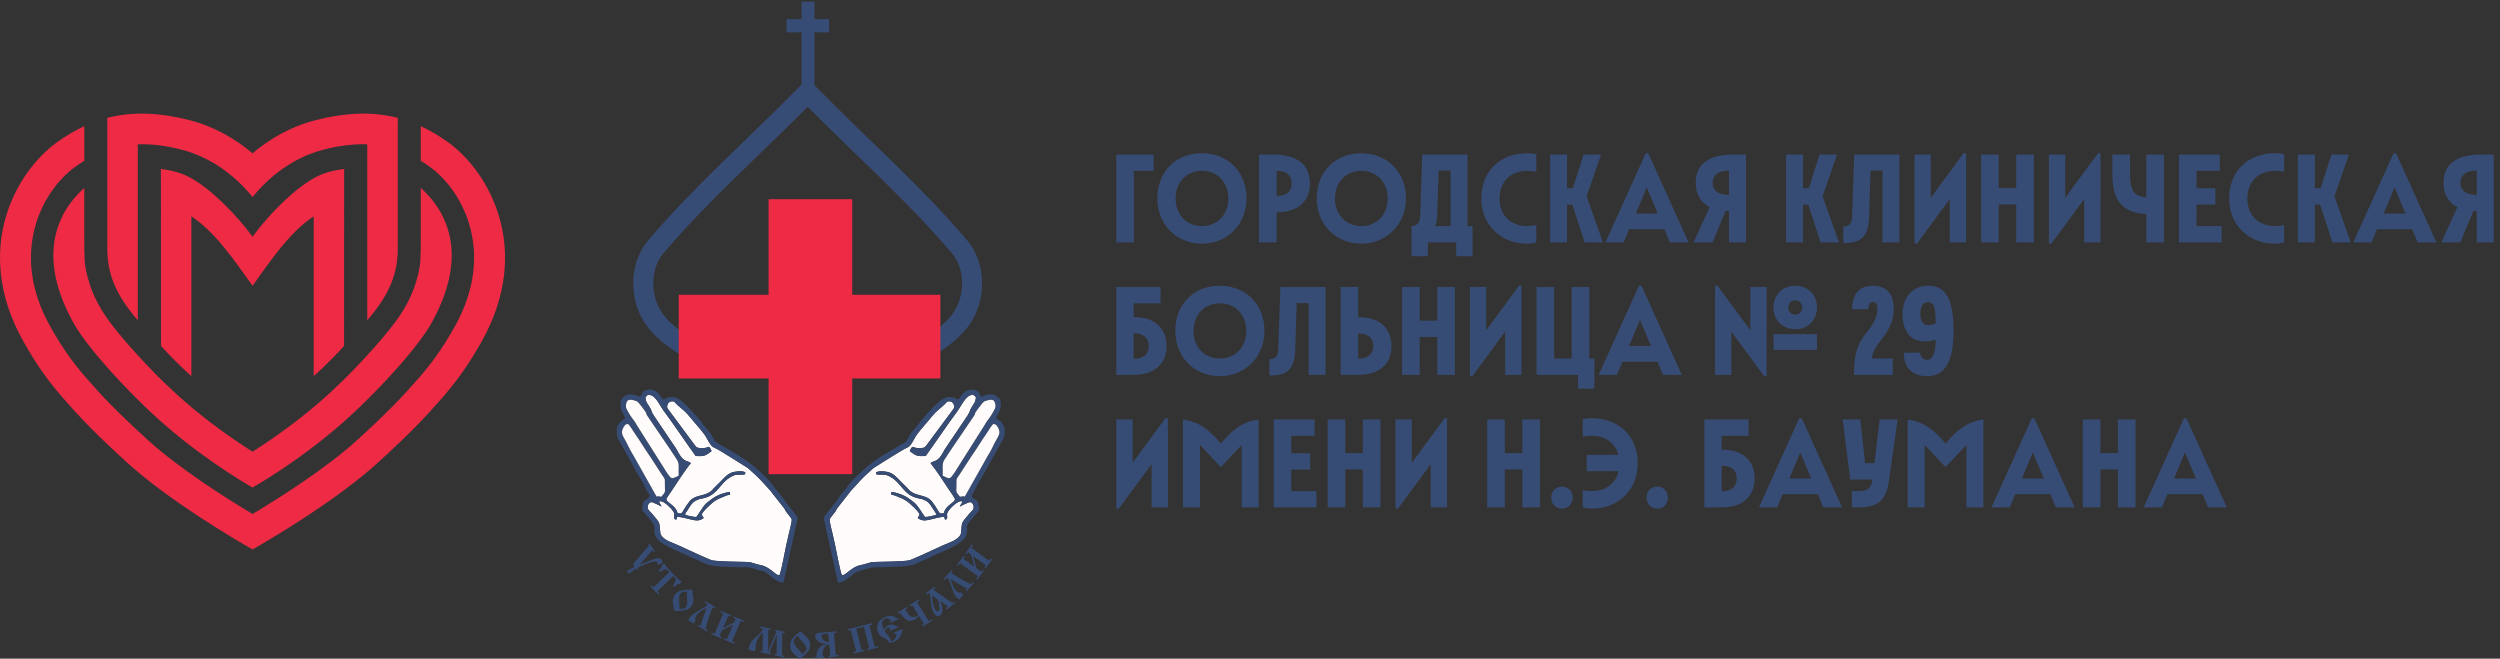
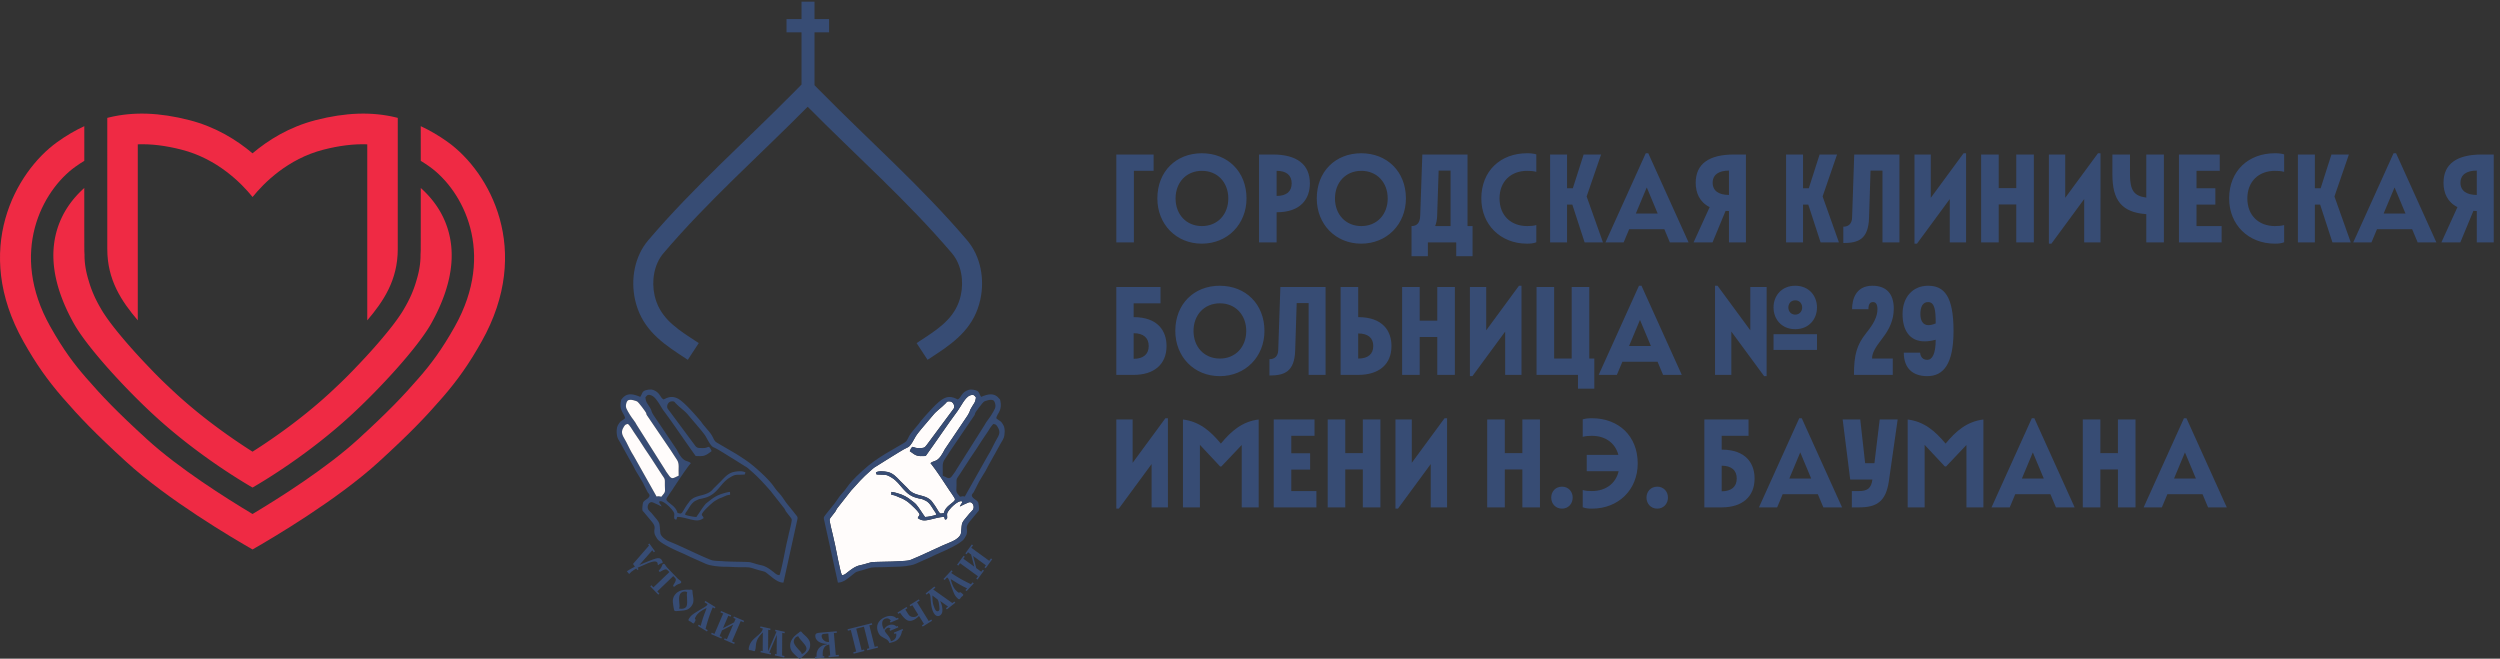
<svg xmlns="http://www.w3.org/2000/svg" xml:space="preserve" width="506.32" height="133.4" viewBox="0 0 506.32 133.4">
  <rect x="0" y="0" width="506.32" height="133.4" fill="#333333" stroke="none" />
  <path d="M681.953 786.664c-13.598 9.77-27.297 17.77-41.25 24.215.008-15.496.02-33.727.027-52.801 4.575-2.801 9.137-5.754 13.7-9.031 50.074-35.973 101.519-130.477 38.039-243.406-20.172-35.868-36.36-57.094-54.465-77.911-24.293-27.941-46.274-51.152-92.84-93.714-48.266-44.098-119.766-89.289-160.625-113.719-40.851 24.43-112.351 69.621-160.617 113.719-46.567 42.562-68.547 65.773-92.848 93.714-18.097 20.817-34.293 42.043-54.457 77.911-63.492 112.929-12.043 207.433 38.039 243.406 4.563 3.277 9.125 6.23 13.699 9.031 0 19.074.008 37.305.02 52.801-13.953-6.445-27.652-14.445-41.25-24.215C23.5 740.961-42.719 622.387 35.637 483.027c18.918-33.632 36.27-58.445 59.898-85.621 25.434-29.254 48.356-53.453 96.582-97.535 63.797-58.305 162.039-116.187 192.403-133.539h.054c30.375 17.352 128.586 75.234 192.387 133.539 48.234 44.082 71.144 68.281 96.582 97.535 23.629 27.176 40.98 51.989 59.895 85.621 78.359 139.36 12.136 257.934-51.485 303.637" style="fill:#ef2a44;fill-opacity:1;fill-rule:nonzero;stroke:none" transform="matrix(.133 0 0 -.133 0 133.4)" />
  <path d="M677.797 665.531c-8.848 21.438-22.527 38.211-37.059 51.223.008-41.984 0-80.441-.054-93.238-.008-2.832-.188-5.543-.317-8.282.149-12.293-1.929-25.433-6.242-39.386-4.461-15.75-10.969-29.785-18.598-42.664-.019-.039-.039-.067-.047-.106-2.125-3.808-4.984-8.23-8.355-13.066-.977-1.426-1.992-2.813-2.988-4.211-.43-.586-.84-1.164-1.278-1.758a293.972 293.972 0 0 0-4.98-6.633c-.066-.082-.141-.168-.207-.262a420.025 420.025 0 0 0-4.164-5.289c-13.996-17.621-32.27-38.269-51.914-58.64a677.08 677.08 0 0 0-29.328-29.168 873.005 873.005 0 0 0-10.813-10.125c-43.133-39.567-88.277-70.551-116.918-88.711-28.629 18.16-73.781 49.144-116.914 88.711a902.231 902.231 0 0 0-10.805 10.125 672.579 672.579 0 0 0-29.328 29.168c-19.64 20.371-37.925 41.019-51.914 58.64a357.533 357.533 0 0 0-4.164 5.289c-.062.094-.137.18-.203.262a297.152 297.152 0 0 0-4.984 6.633c-.438.594-.848 1.172-1.274 1.758-1.008 1.398-2.011 2.785-2.992 4.211-3.371 4.836-6.23 9.258-8.352 13.066a1.213 1.213 0 0 0-.046.106c-7.629 12.879-14.141 26.914-18.602 42.664-4.32 13.953-6.391 27.093-6.25 39.386-.129 2.739-.297 5.45-.305 8.282-.058 12.797-.066 51.254-.058 93.238-14.528-13.012-28.211-29.785-37.059-51.223-18.441-44.679-11.383-96.769 20.985-154.824 20.566-36.883 78.839-100.059 123.218-140.785 62.563-57.391 127.778-97.031 149.032-109.332h.046c21.262 12.301 86.469 51.941 149.028 109.332 44.379 40.726 102.648 103.902 123.211 140.785 32.375 58.055 39.433 110.145 20.992 154.824" style="fill:#ef2a44;fill-opacity:1;fill-rule:nonzero;stroke:none" transform="matrix(.133 0 0 -.133 0 133.4)" />
  <path d="M603.113 824.164c-37.117 9.016-76.922 7.563-122.328-4.082-40.496-10.383-72.469-30.453-96.246-50.535-23.777 20.082-55.754 40.152-96.25 50.535-45.402 11.645-85.211 13.098-122.324 4.082-.754-.187-2.598-.672-2.598-.672s.02-55.433.02-199.816c0-47.211 21.746-79.473 46.426-108.477v268.039c20.527.746 42.445-1.918 66.722-8.148 54.582-13.988 91.024-51.004 107.977-71.957l.082-.106.094.106c16.953 20.953 53.277 57.969 107.855 71.957 24.277 6.23 46.195 8.894 66.723 8.148V515.199c24.679 29.004 46.425 61.266 46.425 108.477 0 144.383.02 199.816.02 199.816s-1.844.485-2.598.672" style="fill:#ef2a44;fill-opacity:1;fill-rule:nonzero;stroke:none" transform="matrix(.133 0 0 -.133 0 133.4)" />
-   <path d="M488.004 736.641c-35.934-15.375-80.859-63.118-103.402-94.18-22.539 31.062-67.598 78.805-103.532 94.18-10.886 4.656-23.422 7.453-36.05 9.089l.148-269.445a629.517 629.517 0 0 1 46.234-46v243.238c36.407-23.855 65.95-67.722 92.344-104.531l.856-1.199.859 1.199c26.394 36.809 55.809 80.676 92.215 104.531V430.285c16.113 14.453 31.648 29.879 46.234 46l.149 269.445c-12.629-1.636-25.168-4.433-36.055-9.089" style="fill:#ef2a44;fill-opacity:1;fill-rule:nonzero;stroke:none" transform="matrix(.133 0 0 -.133 0 133.4)" />
  <path d="M1699.89 767.723h56.79v-24.852h-30.02V633.895h-26.77v133.828M1870.42 700.809c0 24.281-16.26 42.062-40.15 42.062-23.9 0-40.15-17.781-40.15-42.062 0-24.282 16.25-42.059 40.15-42.059 23.89 0 40.15 17.777 40.15 42.059zm-108.03 0c0 41.105 28.5 68.828 67.69 68.828s68.06-27.723 68.06-68.828c0-39.192-28.87-68.829-68.06-68.829s-67.69 29.637-67.69 68.829M1966.92 723.75c0 12.43-8.03 19.121-22.94 19.121v-38.234c14.91 0 22.94 6.687 22.94 19.113zm-49.71 43.973h21.03c36.33 0 56.41-14.91 56.41-43.973 0-22.941-13.2-43.973-50.67-43.973v-45.882h-26.77v133.828M2113.15 700.809c0 24.281-16.25 42.062-40.15 42.062-23.89 0-40.15-17.781-40.15-42.062 0-24.282 16.26-42.059 40.15-42.059 23.9 0 40.15 17.777 40.15 42.059zm-108.02 0c0 41.105 28.49 68.828 67.69 68.828 39.19 0 68.06-27.723 68.06-68.828 0-39.192-28.87-68.829-68.06-68.829-39.2 0-67.69 29.637-67.69 68.829M2208.9 658.75v84.5h-18.17l-2.29-69.016c-.19-6.117-1.34-11.281-3.06-15.484zm-46.27 15.484 3.24 93.489h68.84V658.75h7.65v-45.887h-24.87v21.032h-43.2v-21.032h-24.85v45.887c7.64 0 12.8 4.203 13.19 15.484M2255.71 700.809c0 42.062 29.43 68.828 69.59 68.828 5.54 0 9.74-.379 14.14-1.723v-26.57c-4.4 1.144-8.21 1.527-13.96 1.527-24.84 0-42.06-16.254-42.06-42.062 0-25.813 17.22-42.059 42.06-42.059 5.75 0 9.56.383 13.96 1.527v-26.191c-4.4-1.723-8.79-2.106-14.14-2.106-40.16 0-69.59 28.676-69.59 68.829M2394.29 691.438h-8.03v-57.543h-25.81v133.828h25.81v-51.426h8.79l16.44 51.426h26.59l-22-63.856 24.86-69.972h-27.92l-18.73 57.543M2524.27 677.863l-16.63 39.77-16.64-39.77zm-18.17 91.774h3.83l61.38-135.742h-28.5l-8.41 20.074h-53.54l-8.41-20.074h-27.72l61.37 135.742M2607.97 724.711c0-12.43 9.55-18.547 24.85-18.547v37.086c-15.3 0-24.85-6.117-24.85-18.539zm19.68-42.828-19.87-47.988h-28.87l24.47 53.722c-15.3 7.649-21.23 21.606-21.23 37.094 0 28.676 20.08 43.012 58.32 43.012h18.16V633.895h-25.81v47.796l-5.17.192M2753.6 691.438h-8.02v-57.543h-25.81v133.828h25.81v-51.426h8.79l16.45 51.426h26.57l-21.99-63.856 24.87-69.972h-27.92l-18.75 57.543M2820.3 671.367l3.26 96.356h68.83V633.895h-25.82V743.25h-18.17l-2.28-71.883c-.96-32.695-16.26-38.429-39.2-38.429v24.851c7.65 0 13.01 4.211 13.38 13.578M2915.3 767.723h24.85v-65.957l49.9 67.871h3.82V633.895h-24.85v65.96l-49.9-67.875h-3.82v135.743M3070.31 691.633h-26.76v-57.738h-26.76v133.828h26.76v-51.235h26.76v51.235h26.78V633.895h-26.78v57.738M3119.99 767.723h24.86v-65.957l49.9 67.871h3.82V633.895h-24.85v65.96l-49.9-67.875h-3.83v135.743M3216.7 767.723h26.77v-30.59c0-24.66 6.69-32.692 24.85-34.988v65.578h26.77V633.895h-26.77v43.015c-37.66 2.676-51.62 21.414-51.62 60.223v30.59M3318 767.723h62.14v-24.852h-35.37v-26.574h28.67v-24.859h-28.67V658.75H3383v-24.855h-65v133.828M3394.45 700.809c0 42.062 29.45 68.828 69.59 68.828 5.55 0 9.76-.379 14.15-1.723v-26.57c-4.39 1.144-8.22 1.527-13.95 1.527-24.86 0-42.06-16.254-42.06-42.062 0-25.813 17.2-42.059 42.06-42.059 5.73 0 9.56.383 13.95 1.527v-26.191c-4.39-1.723-8.79-2.106-14.15-2.106-40.14 0-69.59 28.676-69.59 68.829M3533.03 691.438H3525v-57.543h-25.81v133.828H3525v-51.426h8.8l16.44 51.426h26.57l-21.99-63.856 24.86-69.972h-27.91l-18.74 57.543M3663 677.863l-16.63 39.77-16.63-39.77zm-18.16 91.774h3.83l61.37-135.742h-28.49l-8.41 20.074h-53.53l-8.42-20.074h-27.72l61.37 135.742M3746.72 724.711c0-12.43 9.55-18.547 24.85-18.547v37.086c-15.3 0-24.85-6.117-24.85-18.539zm19.69-42.828-19.89-47.988h-28.87l24.47 53.722c-15.28 7.649-21.22 21.606-21.22 37.094 0 28.676 20.08 43.012 58.31 43.012h18.17V633.895h-25.81v47.796l-5.16.192M1749.22 476.113c0 12.43-8.03 19.5-22.94 19.5v-39c14.91 0 22.94 7.075 22.94 19.5zm-49.33 89.86h67.3v-24.852h-40.91v-21.035c36.9 0 50.09-21.031 50.09-43.973 0-28.101-19.12-43.972-50.09-43.972h-26.39v133.832M1897.74 499.055c0 24.281-16.24 42.066-40.14 42.066-23.91 0-40.15-17.785-40.15-42.066 0-24.278 16.24-42.059 40.15-42.059 23.9 0 40.14 17.781 40.14 42.059zm-108.02 0c0 41.105 28.49 68.832 67.69 68.832 39.18 0 68.05-27.727 68.05-68.832 0-39.192-28.87-68.828-68.05-68.828-39.2 0-67.69 29.636-67.69 68.828M1946.45 469.617l3.26 96.356h68.83V432.141h-25.82V541.5h-18.17l-2.28-71.883c-.96-32.695-16.26-38.429-39.2-38.429v24.851c7.65 0 13.01 4.207 13.38 13.578M2091.15 476.113c0 12.43-8.03 19.121-22.94 19.121v-38.238c14.91 0 22.94 6.692 22.94 19.117zm-49.7 89.86h26.76v-45.887c37.48 0 50.67-21.031 50.67-43.973 0-28.101-19.12-43.972-50.67-43.972h-26.76v133.832M2188.63 489.879h-26.76v-57.738h-26.77v133.832h26.77v-51.239h26.76v51.239h26.77V432.141h-26.77v57.738M2238.3 565.973h24.86v-65.957l49.9 67.871h3.83V432.141h-24.86v65.961l-49.9-67.875h-3.83v135.746M2339.79 565.973h26.78V456.996h26.76v108.977h26.77V456.996h7.65v-45.887h-24.87v21.032h-63.09v133.832M2513.94 476.113l-16.63 39.77-16.64-39.77zm-18.17 91.774h3.83l61.38-135.746h-28.5l-8.41 20.078h-53.54l-8.41-20.078h-27.71l61.36 135.746M2744.27 534.813c0 5.925-4.02 10.898-10.51 10.898-6.51 0-10.52-4.973-10.52-10.898 0-5.926 4.01-10.903 10.52-10.903 6.49 0 10.51 4.977 10.51 10.903zm-43.59-40.723h66.16v-23.902h-66.16zm0 40.723c0 17.777 12.23 33.074 33.08 33.074 20.84 0 33.08-15.297 33.08-33.074 0-17.786-12.24-33.083-33.08-33.083-20.85 0-33.08 15.297-33.08 33.083zm-14.33-104.586-49.91 67.875v-65.961h-24.86v135.746h3.83l49.9-67.871v65.957h24.85V430.227h-3.81M2882.25 432.141h-59.09c0 30.589 4.21 45.695 18.74 63.855 11.09 13.766 17.02 24.664 17.02 36.141 0 7.84-2.68 10.898-6.89 10.898-4.2 0-6.88-3.058-6.88-10.898h-24.85c0 13.957 4.97 35.75 30.96 35.75 21.23 0 32.51-12.239 32.51-34.797 0-17.402-6.68-31.543-17.4-45.313-10.89-14.148-15.67-22.371-15.67-30.781h31.55v-24.855M2924.29 524.867c0-9.363 3.44-17.015 12.23-17.015 3.06 0 6.69.765 11.09 2.679 0 18.543-.95 32.504-11.67 32.504-7.84 0-11.65-7.078-11.65-18.168zm50.47-25.812c0-50.664-15.48-68.828-39.96-68.828-22.18 0-35.75 12.046-35.75 35.753h24.85c.57-6.691 4.2-10.894 10.9-10.894 7.66 0 12.81 9.176 12.81 30.59-6.12-1.723-11.85-2.485-16.83-2.485-22.94 0-33.64 16.825-33.64 41.676 0 26.387 16.25 43.02 38.8 43.02 24.48 0 38.82-15.676 38.82-68.832M1699.89 364.219h24.86v-65.961l49.9 67.871h3.82V230.391h-24.85v65.961l-49.9-67.879h-3.83v135.746M1859.12 327.512c15.86 19.308 32.69 33.648 57.55 36.707V230.391h-25.81v95.015l-30.97-32.695h-1.91l-30.78 32.891v-95.211h-25.82v133.828c24.86-3.059 41.69-17.399 57.74-36.707M1939.57 364.219h62.13v-24.856h-35.36v-26.578h28.67V287.93h-28.67v-32.684h38.23v-24.855h-65v133.828M2075.28 288.129h-26.76v-57.738h-26.76v133.828h26.76v-51.235h26.76v51.235h26.78V230.391h-26.78v57.738M2124.96 364.219h24.86v-65.961l49.9 67.871h3.82V230.391h-24.85v65.961l-49.9-67.879h-3.83v135.746M2318.21 288.129h-26.76v-57.738h-26.78v133.828h26.78v-51.235h26.76v51.235h26.77V230.391h-26.77v57.738M2362.15 245.301c0 9.363 6.7 16.633 16.45 16.633 9.56 0 16.24-7.27 16.24-16.633 0-9.375-6.68-16.828-16.24-16.828-9.75 0-16.45 7.453-16.45 16.828M2416.24 310.309h48.17c-4.77 18.156-19.87 29.054-40.33 29.054-5.74 0-9.56-.383-13.96-1.523v26.566c4.4 1.348 8.61 1.723 14.15 1.723 40.14 0 69.59-26.766 69.59-68.824 0-40.153-29.45-68.832-69.59-68.832-5.36 0-9.75.382-14.15 2.101v26.196c4.4-1.141 8.22-1.524 13.96-1.524 20.84 0 36.33 11.27 40.73 30.207h-48.57v24.856M2507.22 245.301c0 9.363 6.69 16.633 16.44 16.633 9.56 0 16.25-7.27 16.25-16.633 0-9.375-6.69-16.828-16.25-16.828-9.75 0-16.44 7.453-16.44 16.828M2644.66 274.355c0 12.434-8.04 19.508-22.95 19.508v-39c14.91 0 22.95 7.071 22.95 19.492zm-49.33 89.864h67.3v-24.856h-40.92v-21.027c36.91 0 50.1-21.031 50.1-43.981 0-28.101-19.12-43.964-50.1-43.964h-26.38v133.828M2758 274.355l-16.63 39.77-16.64-39.77zm-18.17 91.774h3.84l61.37-135.738h-28.5l-8.4 20.074h-53.54l-8.41-20.074h-27.72l61.36 135.738M2819.91 255.246h10.7c13 0 18.75 4.012 20.65 17.586h-33.84l-11.47 91.387h26.77l7.45-66.531h14.15l8.03 66.531h27.34l-13.38-93.875c-4.6-31.93-19.31-39.953-45.7-39.953h-10.7v24.855M2962.7 327.512c15.86 19.308 32.68 33.648 57.55 36.707V230.391h-25.82v95.015l-30.97-32.695h-1.91l-30.78 32.891v-95.211h-25.81v133.828c24.84-3.059 41.67-17.399 57.74-36.707M3112.17 274.355l-16.64 39.77-16.63-39.77zM3094 366.129h3.82l61.38-135.738h-28.49l-8.41 20.074h-53.54l-8.41-20.074h-27.72L3094 366.129M3225.12 288.129h-26.76v-57.738h-26.78v133.828h26.78v-51.235h26.76v51.235h26.77V230.391h-26.77v57.738M3343.81 274.355l-16.63 39.77-16.63-39.77zm-18.15 91.774h3.81l61.38-135.738h-28.49l-8.42 20.074h-53.52l-8.42-20.074h-27.72l61.38 135.738" style="fill:#374c74;fill-opacity:1;fill-rule:nonzero;stroke:none" transform="matrix(.133 0 0 -.133 0 133.4)" />
  <path d="M1472.75 637.078c-69.38 81.598-149.96 152.379-224.97 228.567l-7.45 7.562v80.606h22.16v20.14h-22.16v26.517h-19.8v-26.517h-22.83v-20.14h22.83v-79.54l-8.5-8.628c-75-76.188-155.58-146.969-224.967-228.567-20.833-24.496-26.879-59.426-20.051-90.344 8.847-40.074 35.068-61.968 67.608-83.296l12.74-8.344 16.68 25.465-12.73 8.343c-25.24 16.543-47.67 33.149-54.568 64.395-4.754 21.535-1.078 46.898 13.518 64.058 67.65 79.567 146.29 148.934 219.65 223.079 73.35-74.145 151.99-143.512 219.65-223.079 14.59-17.16 18.27-42.523 13.51-64.058-6.9-31.246-29.32-47.852-54.57-64.395l-12.73-8.343 16.69-25.465 12.73 8.344c32.55 21.328 58.77 43.222 67.61 83.296 6.83 30.918.78 65.848-20.05 90.344" style="fill:#374c74;fill-opacity:1;fill-rule:evenodd;stroke:none" transform="matrix(.133 0 0 -.133 0 133.4)" />
-   <path d="M1170.35 699.723h127.38V554.047H1432V426.66h-134.27V280.984h-127.38V426.66h-136.78v127.387h136.78v145.676" style="fill:#ef2a44;fill-opacity:1;fill-rule:evenodd;stroke:none" transform="matrix(.133 0 0 -.133 0 133.4)" />
-   <path d="m1052.05 297.703-1.24-1.437c-6.6-7.953-21.43-30.504-27.15-39.313-1.65-2.551-3.01-4.258-4.65-6.758-6.12-9.328-6.56-7.472 4.94-16.832 3.51-2.855 6.71-6.836 7.79-11.582 3.98-.621 5.23-1.875 7.48 1.496 3.01 4.5 5.02 8.793 8.44 13.028 2.42 2.996 1.84 3.179 4.92 5.851 8.42 7.313 20.38 5.352 30.07 12.899 2.37 1.84 3.03 3.402 4.95 5.109l10.78 10.688c5.18 5.429 10.64 11.652 18.86 13.445 5.73 1.25 13.71 1.926 17.92-.699l-1.07-3.157c-14.11-1.089-13.05 1.352-23.45-5.066-14.24-8.777-18.4-26.074-38.46-30.73-.18-.043-.37-.082-.54-.125l-1.37-.415c-6.23-1.601-3.15.125-10.33-3.25-6.51-3.054-9.38-9.16-13.18-15.027-1.38-2.137-3.23-3.785-3.41-6.609 2.51-1.336 13.19-3.473 17.01-3.481 4.69 6.321 8.78 13.66 13.85 19.575 1.19 1.39 4.53 3.824 6.21 5.156 7.37 5.847 12.79 8.863 22.06 11.519 2.87.825 5.81 1.711 9.17 1.95l.06-4.352c-6.33-.66-7.85-2.41-13.63-4.59-3.04-1.148-3.45-1.226-6-2.766-2.04-1.234-3.8-2.167-5.73-3.695-3.58-2.84-17.83-15.41-17.67-19.359 1.02-2.641 1.89-2.129 2.73-5.117-6.46-4.7-11.41-3.883-18.7-2.266-5.59 1.238-15.56 4.348-21.43 3.988-.96-1.703-.46-2.496-1.39-3.992-5.58.172-2.11 6.059-3.37 9.945-1.65 5.051-16.33 20.243-22.4 17.832-.61-2.003.08-2.429 1.16-4.035.88-1.308 1.8-2.441 2.05-3.851-1.82 1.117-11.15 5.519-13.662 6.39-5.43 1.887-9.609-6.445-6.105-11.507 1.195-1.727 3.785-3.875 5.191-5.586 13.286-16.207 11.006-11.442 12.756-29.379.56-5.817 8.9-11.25 13.83-13.223 20.87-8.355 42.24-19.617 62.75-27.836 5-2.004 12.78-1.59 19.22-2.191 8.34-.778 37.9-.754 40.88-1.485 5.35-1.312 10.67-3.324 16.99-4.578 7.7-1.523 14.34-6.941 20.43-11.722 2.21-1.739 3.88-3.325 7.41-3.348 3.07 7.57 8.17 36.16 10.32 46.004 1.22 5.578 2.53 10.715 3.6 15.886.77 3.719 5.3 20.403 4.62 23.137-.27 1.078-1.27 2.172-1.75 2.922l-6.47 8.293c-1.52 1.988-1.91 3.914-3.5 5.918l-21.02 26.699c-9.15 10.281-18.24 20.418-28.13 28.891-4.07 3.484-5.33 5.324-10.58 8.269l-17.69 11.094c-7.96 4.672-22.72 14.57-30.06 17.656-4.37 1.84-9.47 12.743-11.73 16.473-2.19 3.617-5.44 7.336-8.35 11.043l-17.6 20.719c-5.95 7.48-12.5 11.195-19.63 18.57-2.19 2.262-1.79 3.305-6.54 3.008-5.17-.324-8.14-7.277-5.72-11.129l40.91-55.129c3.6-5.113 5.04-4.82 13.82-4.793 4.01.012 4.54 1.281 8.05 1.824 2.17-2.05 2.78-3.41 4.04-6.55-10.38-8.004-11.9-7.844-24.22-7.418-15.84 21.863-32.99 47.796-48.63 68.683-4.84 6.477-11.506 21.27-19.28 23.731-4 1.265-5.437.929-7.492-1.715-1.613-2.086-1.211-.746-.8-3.832.628-4.746 2.48-6.77 5.183-11.047 5.875-9.305 1.641-5.313 7.25-14.262l34.589-51.285c3.19-6.004 7.8-15.289 14.58-17.672 2.75-.961 5.09-1.621 7.26-3.5" style="fill:#fffcfb;fill-opacity:1;fill-rule:evenodd;stroke:none" transform="matrix(.133 0 0 -.133 0 133.4)" />
  <path d="M1155.79 286.012c-13.27 11.968-19.96 16.449-35.11 25.996l-27.54 16.097c-8.06 4.223-4.46 7.575-14.79 19.415-2.71 3.101-5.63 6.66-7.97 9.488-1.26 1.519-2.44 3.558-3.71 5.023-8.08 9.364-25.84 30.207-35.34 34.465-1.73.781-4.31 1.746-6.85 1.938-7.01.531-10.97-2.629-14.06-3.676-5.3 2.703-5.2 11.062-16.576 14.664-3.422 1.082-10.016-.027-12.922-1.656-3.469-1.942-3.719-6.516-6.078-9.063-10.406 4.352-20.024 6.832-27.625-2.867-1.653-2.109-.629.473-1.571-3.25a27.05 27.05 0 0 1-.671-4.207c-.895-11.789 5.804-15.371 6.914-22.184-5.43-5.234-6.371-2.472-11.047-11.007-2.492-4.555-2.168-14.168-.227-19.192.895-2.316 2.481-4.613 3.805-6.949l20.152-36.219c1.508-2.547 2.219-4.586 3.692-7.062 3.289-5.508 10.238-16.278 12.351-21.207l5.633-11.137c1.371-2.18 6.234-4.969-1.145-10.281-1.535-1.106-5.121-3.426-5.843-5.489-.567-1.601-1.324-8.41-1.09-10.429.32-2.832.207-1.711 1.82-3.582l12.805-15.371c7.263-9.223 2.035-9.524 4.121-18.532.371-1.601 2.914-5.734 3.812-7.136 4.42-6.914 28.15-17.696 35.56-20.805 5.16-2.164 10.25-4.637 15.62-7.223l23.23-10.328c7.12-3.016 20.9-4.301 29.28-4.289 7.04.012 14.25-.672 22.14-.68 18.16-.015 13.64-.078 29.06-4.511 1.98-.571 7.01-1.75 8.9-2.481 1.76-.683 4.77-3.379 6.24-4.508 6.38-4.89 13.78-12.097 22.26-11.957l20.96 95.129c1.44 5.383.02 5.098-6 13.133l-9.6 11.875c-3.78 4.719-6.45 10.152-12.35 16.504-2.13 2.289-4.72 5.445-6.61 8.164-3.84 5.625-10.06 13.125-23.63 25.387zm-124.05-64.231c3.98-.621 5.23-1.875 7.48 1.496 3.01 4.5 5.02 8.793 8.44 13.028 2.42 2.996 1.84 3.179 4.92 5.851 8.42 7.313 20.38 5.352 30.07 12.899 2.37 1.84 3.03 3.402 4.95 5.109l10.78 10.688c5.18 5.429 10.64 11.652 18.86 13.445 5.73 1.25 13.71 1.926 17.92-.699l-1.07-3.157c-14.11-1.089-13.05 1.352-23.45-5.066-14.24-8.777-18.4-26.074-38.46-30.73-.18-.043-.37-.082-.54-.125l-1.37-.415c-6.23-1.601-3.15.125-10.33-3.25-6.51-3.054-9.38-9.16-13.18-15.027-1.38-2.137-3.23-3.785-3.41-6.609 2.51-1.336 13.19-3.473 17.01-3.481 4.69 6.321 8.78 13.66 13.85 19.575 1.19 1.39 4.53 3.824 6.21 5.156 7.37 5.847 12.79 8.863 22.06 11.519 2.87.825 5.81 1.711 9.17 1.95l.06-4.352c-6.33-.66-7.85-2.41-13.63-4.59-3.04-1.148-3.45-1.226-6-2.766-2.04-1.234-3.8-2.167-5.73-3.695-3.58-2.84-17.83-15.41-17.67-19.359 1.02-2.641 1.89-2.129 2.73-5.117-6.46-4.7-11.41-3.883-18.7-2.266-5.59 1.238-15.56 4.348-21.43 3.988-.96-1.703-.46-2.496-1.39-3.992-5.58.172-2.11 6.059-3.37 9.945-1.65 5.051-16.33 20.243-22.4 17.832-.61-2.003.08-2.429 1.16-4.035.88-1.308 1.8-2.441 2.05-3.851-1.82 1.117-11.15 5.519-13.662 6.39-5.43 1.887-9.609-6.445-6.105-11.507 1.195-1.727 3.785-3.875 5.191-5.586 13.286-16.207 11.006-11.442 12.756-29.379.56-5.817 8.9-11.25 13.83-13.223 20.87-8.355 42.24-19.617 62.75-27.836 5-2.004 12.78-1.59 19.22-2.191 8.34-.778 37.9-.754 40.88-1.485 5.35-1.312 10.67-3.324 16.99-4.578 7.7-1.523 14.34-6.941 20.43-11.722 2.21-1.739 3.88-3.325 7.41-3.348 3.07 7.57 8.17 36.16 10.32 46.004 1.22 5.578 2.53 10.715 3.6 15.886.77 3.719 5.3 20.403 4.62 23.137-.27 1.078-1.27 2.172-1.75 2.922l-6.47 8.293c-1.52 1.988-1.91 3.914-3.5 5.918l-21.02 26.699c-9.15 10.281-18.24 20.418-28.13 28.891-4.07 3.484-5.33 5.324-10.58 8.269l-17.69 11.094c-7.96 4.672-22.72 14.57-30.06 17.656-4.37 1.84-9.47 12.743-11.73 16.473-2.19 3.617-5.44 7.336-8.35 11.043l-17.6 20.719c-5.95 7.48-12.5 11.195-19.63 18.57-2.19 2.262-1.79 3.305-6.54 3.008-5.17-.324-8.14-7.277-5.72-11.129l40.91-55.129c3.6-5.113 5.04-4.82 13.82-4.793 4.01.012 4.54 1.281 8.05 1.824 2.17-2.05 2.78-3.41 4.04-6.55-10.38-8.004-11.9-7.844-24.22-7.418-15.84 21.863-32.99 47.796-48.63 68.683-4.84 6.477-11.506 21.27-19.28 23.731-4 1.265-5.437.929-7.492-1.715-1.613-2.086-1.211-.746-.8-3.832.628-4.746 2.48-6.77 5.183-11.047 5.875-9.305 1.641-5.313 7.25-14.262l34.589-51.285c3.19-6.004 7.8-15.289 14.58-17.672 2.75-.961 5.09-1.621 7.26-3.5l-1.24-1.437c-6.6-7.953-21.43-30.504-27.15-39.313-1.65-2.551-3.01-4.258-4.65-6.758-6.12-9.328-6.56-7.472 4.94-16.832 3.51-2.855 6.71-6.836 7.79-11.582zm1.71 56.895c-.62 11.429 1.43 17.617-2.3 23.676-2.9 4.699-6.84 10.503-9.8 15.011l-35.877 52.731c-1.754 2.613-.746 2.051-1.7 4.39-.488 1.207-11.074 15.852-13.628 17.231-.243.133-10.911 4.695-14.512 1.082-1.09-1.09-1.481-2.344-1.969-4.109-1.777-6.43.82-9.215 5.801-17.711 2.773-4.731 8.258-10.77 9.898-14.723l43.537-68.813c1.36-2.812 2.9-4.304 4.84-7.242 5.62-8.492 7.28-5.152 15.71-1.523zm-77.403 78.781c2.906-1.898 6.851-8.93 9.109-12.371 2.938-4.469 5.77-8.297 8.664-12.816l8.407-13.047c2.832-4.375 5.511-8.262 8.652-12.852l16.921-26.051c5.11-7.828 4.65-4.953 4.64-16.836-.01-9.648 1.93-8.519-5.37-16.875-4.12.52-3.23 1.204-7.289.321l-34.773 61.769c-3.981 6.11-7.863 14.235-11.242 20.992-4.399 8.809-10.145 13.598-3.926 23.243 2.129 3.308 2.355 3.629 6.207 4.523" style="fill:#374c74;fill-opacity:1;fill-rule:evenodd;stroke:none" transform="matrix(.133 0 0 -.133 0 133.4)" />
  <path d="M983.773 374.484c-.488 1.207-11.074 15.852-13.628 17.231-.243.133-10.911 4.695-14.512 1.082-1.09-1.09-1.481-2.344-1.969-4.109-1.777-6.43.82-9.215 5.801-17.711 2.773-4.731 8.258-10.77 9.898-14.723l43.537-68.813c1.36-2.812 2.9-4.304 4.84-7.242 5.62-8.492 7.28-5.152 15.71-1.523-.62 11.429 1.43 17.617-2.3 23.676-2.9 4.699-6.84 10.503-9.8 15.011l-35.877 52.731c-1.754 2.613-.746 2.051-1.7 4.39M956.047 357.457c-3.852-.894-4.078-1.215-6.207-4.523-6.219-9.645-.473-14.434 3.926-23.243 3.379-6.757 7.261-14.882 11.242-20.992l34.773-61.769c4.059.883 3.169.199 7.289-.321 7.3 8.356 5.36 7.227 5.37 16.875.01 11.883.47 9.008-4.64 16.836l-16.921 26.051c-3.141 4.59-5.82 8.477-8.652 12.852l-8.407 13.047c-2.894 4.519-5.726 8.347-8.664 12.816-2.258 3.441-6.203 10.473-9.109 12.371M1416.92 297.703l1.24-1.437c6.6-7.953 21.43-30.504 27.15-39.313 1.65-2.551 3.01-4.258 4.65-6.758 6.12-9.328 6.55-7.472-4.94-16.832-3.51-2.855-6.71-6.836-7.8-11.582-3.97-.621-5.22-1.875-7.47 1.496-3.01 4.5-5.02 8.793-8.44 13.028-2.42 2.996-1.84 3.179-4.92 5.851-8.43 7.313-20.38 5.352-30.07 12.899-2.37 1.84-3.03 3.402-4.95 5.109l-10.78 10.688c-5.18 5.429-10.64 11.652-18.86 13.445-5.73 1.25-13.72 1.926-17.92-.699l1.07-3.157c14.11-1.089 13.05 1.352 23.45-5.066 14.23-8.777 18.4-26.074 38.46-30.73.18-.043.37-.082.54-.125l1.37-.415c6.22-1.601 3.15.125 10.33-3.25 6.51-3.054 9.38-9.16 13.18-15.027 1.38-2.137 3.22-3.785 3.41-6.609-2.51-1.336-13.19-3.473-17.01-3.481-4.69 6.321-8.78 13.66-13.85 19.575-1.19 1.39-4.53 3.824-6.21 5.156-7.37 5.847-12.79 8.863-22.06 11.519-2.87.825-5.82 1.711-9.18 1.95l-.05-4.352c6.33-.66 7.85-2.41 13.63-4.59 3.04-1.148 3.45-1.226 5.99-2.766 2.04-1.234 3.81-2.167 5.73-3.695 3.59-2.84 17.84-15.41 17.68-19.359-1.02-2.641-1.89-2.129-2.73-5.117 6.45-4.7 11.41-3.883 18.7-2.266 5.59 1.238 15.56 4.348 21.43 3.988.96-1.703.46-2.496 1.39-3.992 5.58.172 2.11 6.059 3.37 9.945 1.64 5.051 16.33 20.243 22.4 17.832.6-2.003-.08-2.429-1.16-4.035-.88-1.308-1.8-2.441-2.05-3.851 1.82 1.117 11.15 5.519 13.66 6.39 5.43 1.887 9.61-6.445 6.11-11.507-1.2-1.727-3.79-3.875-5.19-5.586-13.29-16.207-11.01-11.442-12.76-29.379-.56-5.817-8.91-11.25-13.83-13.223-20.87-8.355-42.24-19.617-62.75-27.836-5-2.004-12.78-1.59-19.22-2.191-8.34-.778-37.91-.754-40.88-1.485-5.35-1.312-10.67-3.324-16.99-4.578-7.7-1.523-14.35-6.941-20.43-11.722-2.22-1.739-3.88-3.325-7.41-3.348-3.07 7.57-8.17 36.16-10.32 46.004-1.23 5.578-2.53 10.715-3.6 15.886-.77 3.719-5.31 20.403-4.62 23.137.27 1.078 1.26 2.172 1.75 2.922l6.47 8.293c1.52 1.988 1.91 3.914 3.5 5.918l21.01 26.699c9.15 10.281 18.25 20.418 28.14 28.891 4.07 3.484 5.32 5.324 10.58 8.269l17.69 11.094c7.96 4.672 22.72 14.57 30.06 17.656 4.36 1.84 9.46 12.743 11.73 16.473 2.19 3.617 5.44 7.336 8.35 11.043l17.6 20.719c5.95 7.48 12.5 11.195 19.63 18.57 2.18 2.262 1.79 3.305 6.54 3.008 5.17-.324 8.14-7.277 5.72-11.129l-40.91-55.129c-3.6-5.113-5.04-4.82-13.82-4.793-4.01.012-4.54 1.281-8.05 1.824-2.17-2.05-2.78-3.41-4.04-6.55 10.38-8.004 11.9-7.844 24.22-7.418 15.84 21.863 32.99 47.796 48.63 68.683 4.84 6.477 11.5 21.27 19.28 23.731 4 1.265 5.44.929 7.49-1.715 1.61-2.086 1.21-.746.8-3.832-.63-4.746-2.48-6.77-5.18-11.047-5.88-9.305-1.64-5.313-7.25-14.262l-34.59-51.285c-3.19-6.004-7.8-15.289-14.59-17.672-2.74-.961-5.09-1.621-7.25-3.5" style="fill:#fffcfb;fill-opacity:1;fill-rule:evenodd;stroke:none" transform="matrix(.133 0 0 -.133 0 133.4)" />
  <path d="M1313.18 286.012c13.27 11.968 19.95 16.449 35.11 25.996l27.54 16.097c8.06 4.223 4.46 7.575 14.79 19.415 2.71 3.101 5.62 6.66 7.97 9.488 1.26 1.519 2.44 3.558 3.7 5.023 8.09 9.364 25.85 30.207 35.34 34.465 1.74.781 4.32 1.746 6.86 1.938 7.01.531 10.97-2.629 14.06-3.676 5.3 2.703 5.2 11.062 16.58 14.664 3.42 1.082 10.01-.027 12.92-1.656 3.47-1.942 3.72-6.516 6.07-9.063 10.41 4.352 20.03 6.832 27.63-2.867 1.65-2.109.63.473 1.57-3.25.3-1.191.56-2.793.67-4.207.89-11.789-5.8-15.371-6.91-22.184 5.43-5.234 6.37-2.472 11.04-11.007 2.5-4.555 2.17-14.168.23-19.192-.89-2.316-2.48-4.613-3.8-6.949l-20.16-36.219c-1.5-2.547-2.21-4.586-3.69-7.062-3.29-5.508-10.24-16.278-12.35-21.207l-5.63-11.137c-1.37-2.18-6.24-4.969 1.14-10.281 1.54-1.106 5.12-3.426 5.85-5.489.56-1.601 1.32-8.41 1.09-10.429-.33-2.832-.21-1.711-1.82-3.582l-12.81-15.371c-7.26-9.223-2.03-9.524-4.12-18.532-.37-1.601-2.92-5.734-3.81-7.136-4.42-6.914-28.15-17.696-35.57-20.805-5.15-2.164-10.25-4.637-15.61-7.223l-23.23-10.328c-7.12-3.016-20.91-4.301-29.28-4.289-7.05.012-14.26-.672-22.14-.68-18.16-.015-13.64-.078-29.06-4.511-1.98-.571-7.01-1.75-8.9-2.481-1.77-.683-4.77-3.379-6.24-4.508-6.39-4.89-13.78-12.097-22.27-11.957l-20.95 95.129c-1.44 5.383-.03 5.098 6 13.133l9.6 11.875c3.78 4.719 6.44 10.152 12.35 16.504 2.13 2.289 4.72 5.445 6.61 8.164 3.84 5.625 10.06 13.125 23.63 25.387zm124.04-64.231c-3.97-.621-5.22-1.875-7.47 1.496-3.01 4.5-5.02 8.793-8.44 13.028-2.42 2.996-1.84 3.179-4.92 5.851-8.43 7.313-20.38 5.352-30.07 12.899-2.37 1.84-3.03 3.402-4.95 5.109l-10.78 10.688c-5.18 5.429-10.64 11.652-18.86 13.445-5.73 1.25-13.72 1.926-17.92-.699l1.07-3.157c14.11-1.089 13.05 1.352 23.45-5.066 14.23-8.777 18.4-26.074 38.46-30.73.18-.043.37-.082.54-.125l1.37-.415c6.22-1.601 3.15.125 10.33-3.25 6.51-3.054 9.38-9.16 13.18-15.027 1.38-2.137 3.22-3.785 3.41-6.609-2.51-1.336-13.19-3.473-17.01-3.481-4.69 6.321-8.78 13.66-13.85 19.575-1.19 1.39-4.53 3.824-6.21 5.156-7.37 5.847-12.79 8.863-22.06 11.519-2.87.825-5.82 1.711-9.18 1.95l-.05-4.352c6.33-.66 7.85-2.41 13.63-4.59 3.04-1.148 3.45-1.226 5.99-2.766 2.04-1.234 3.81-2.167 5.73-3.695 3.59-2.84 17.84-15.41 17.68-19.359-1.02-2.641-1.89-2.129-2.73-5.117 6.45-4.7 11.41-3.883 18.7-2.266 5.59 1.238 15.56 4.348 21.43 3.988.96-1.703.46-2.496 1.39-3.992 5.58.172 2.11 6.059 3.37 9.945 1.64 5.051 16.33 20.243 22.4 17.832.6-2.003-.08-2.429-1.16-4.035-.88-1.308-1.8-2.441-2.05-3.851 1.82 1.117 11.15 5.519 13.66 6.39 5.43 1.887 9.61-6.445 6.11-11.507-1.2-1.727-3.79-3.875-5.19-5.586-13.29-16.207-11.01-11.442-12.76-29.379-.56-5.817-8.91-11.25-13.83-13.223-20.87-8.355-42.24-19.617-62.75-27.836-5-2.004-12.78-1.59-19.22-2.191-8.34-.778-37.91-.754-40.88-1.485-5.35-1.312-10.67-3.324-16.99-4.578-7.7-1.523-14.35-6.941-20.43-11.722-2.22-1.739-3.88-3.325-7.41-3.348-3.07 7.57-8.17 36.16-10.32 46.004-1.23 5.578-2.53 10.715-3.6 15.886-.77 3.719-5.31 20.403-4.62 23.137.27 1.078 1.26 2.172 1.75 2.922l6.47 8.293c1.52 1.988 1.91 3.914 3.5 5.918l21.01 26.699c9.15 10.281 18.25 20.418 28.14 28.891 4.07 3.484 5.32 5.324 10.58 8.269l17.69 11.094c7.96 4.672 22.72 14.57 30.06 17.656 4.36 1.84 9.46 12.743 11.73 16.473 2.19 3.617 5.44 7.336 8.35 11.043l17.6 20.719c5.95 7.48 12.5 11.195 19.63 18.57 2.18 2.262 1.79 3.305 6.54 3.008 5.17-.324 8.14-7.277 5.72-11.129l-40.91-55.129c-3.6-5.113-5.04-4.82-13.82-4.793-4.01.012-4.54 1.281-8.05 1.824-2.17-2.05-2.78-3.41-4.04-6.55 10.38-8.004 11.9-7.844 24.22-7.418 15.84 21.863 32.99 47.796 48.63 68.683 4.84 6.477 11.5 21.27 19.28 23.731 4 1.265 5.44.929 7.49-1.715 1.61-2.086 1.21-.746.8-3.832-.63-4.746-2.48-6.77-5.18-11.047-5.88-9.305-1.64-5.313-7.25-14.262l-34.59-51.285c-3.19-6.004-7.8-15.289-14.59-17.672-2.74-.961-5.09-1.621-7.25-3.5l1.24-1.437c6.6-7.953 21.43-30.504 27.15-39.313 1.65-2.551 3.01-4.258 4.65-6.758 6.12-9.328 6.55-7.472-4.94-16.832-3.51-2.855-6.71-6.836-7.8-11.582zm-1.7 56.895c.61 11.429-1.43 17.617 2.3 23.676 2.89 4.699 6.84 10.503 9.8 15.011l35.87 52.731c1.76 2.613.75 2.051 1.7 4.39.49 1.207 11.08 15.852 13.63 17.231.25.133 10.91 4.695 14.52 1.082 1.09-1.09 1.48-2.344 1.96-4.109 1.78-6.43-.82-9.215-5.8-17.711-2.77-4.731-8.25-10.77-9.9-14.723l-43.53-68.813c-1.36-2.812-2.9-4.304-4.84-7.242-5.62-8.492-7.28-5.152-15.71-1.523zm77.4 78.781c-2.91-1.898-6.85-8.93-9.11-12.371-2.94-4.469-5.77-8.297-8.66-12.816l-8.41-13.047c-2.83-4.375-5.51-8.262-8.65-12.852l-16.92-26.051c-5.11-7.828-4.65-4.953-4.64-16.836.01-9.648-1.93-8.519 5.37-16.875 4.11.52 3.23 1.204 7.29.321l34.77 61.769c3.98 6.11 7.86 14.235 11.24 20.992 4.4 8.809 10.15 13.598 3.93 23.243-2.13 3.308-2.36 3.629-6.21 4.523" style="fill:#374c74;fill-opacity:1;fill-rule:evenodd;stroke:none" transform="matrix(.133 0 0 -.133 0 133.4)" />
-   <path d="M1485.19 374.484c.49 1.207 11.08 15.852 13.63 17.231.25.133 10.91 4.695 14.52 1.082 1.09-1.09 1.48-2.344 1.96-4.109 1.78-6.43-.82-9.215-5.8-17.711-2.77-4.731-8.25-10.77-9.9-14.723l-43.53-68.813c-1.36-2.812-2.9-4.304-4.84-7.242-5.62-8.492-7.28-5.152-15.71-1.523.61 11.429-1.43 17.617 2.3 23.676 2.89 4.699 6.84 10.503 9.8 15.011l35.87 52.731c1.76 2.613.75 2.051 1.7 4.39M1512.92 357.457c3.85-.894 4.08-1.215 6.21-4.523 6.22-9.645.47-14.434-3.93-23.243-3.38-6.757-7.26-14.882-11.24-20.992l-34.77-61.769c-4.06.883-3.18.199-7.29-.321-7.3 8.356-5.36 7.227-5.37 16.875-.01 11.883-.47 9.008 4.64 16.836l16.92 26.051c3.14 4.59 5.82 8.477 8.65 12.852l8.41 13.047c2.89 4.519 5.72 8.347 8.66 12.816 2.26 3.441 6.2 10.473 9.11 12.371" style="fill:#fffcfb;fill-opacity:1;fill-rule:evenodd;stroke:none" transform="matrix(.133 0 0 -.133 0 133.4)" />
  <path d="m1481.8 156.398 19.55-14.222-2.2-3.031 1.86-1.36 9.88 13.578-1.87 1.356-2.68-3.684-27.29 19.852 2.68 3.683-1.87 1.36-9.87-13.578 1.87-1.356 2.2 3.031 4.71-3.429 4.87-18.516-16.7 12.148 2.24 3.079-1.87 1.359-9.91-13.625 1.87-1.355 2.68 3.683 27.29-19.851-2.68-3.684 1.86-1.356 9.91 13.622-1.86 1.355-2.24-3.078-7.65 5.559zm-11.59-51.953 2.42 2.629c-3.79 1.727-7.89 3.864-12.29 6.41-2.29 1.325-5.13 3.063-8.54 5.215l-3.97 2.41c.09-.867.25-1.722.49-2.57.23-.848.57-1.863.99-3.043.97-2.93 2.03-5.379 3.21-7.355 1.18-1.985 2.39-3.547 3.64-4.696 1.78-1.644 2.97-2.59 3.58-2.836.61-.25 1.06-.199 1.37.141.37.398.76.535 1.17.414.77-.242 2.13-1.262 4.08-3.062.43-.391.56-.801.4-1.23-.16-.427-.4-.81-.7-1.157-.22-.219-.47-.461-.77-.703-.31-.246-.54-.446-.73-.586a6.411 6.411 0 0 1-.61-.578l-.49-.532c-.47-.507-.8-.933-.99-1.273a5.021 5.021 0 0 0-.56-.82c-.38-.391-.78-.63-1.22-.715-.45-.086-.98.101-1.6.566l-1.45 1.34a19.077 19.077 0 0 0-3.77 4.816c-1.02 1.832-2.32 4.922-3.92 9.274l-2.67 7.422c-.9 2.609-1.44 4.125-1.62 4.554-.94 2.336-1.75 3.817-2.44 4.45-.45.418-.83.57-1.14.465-.31-.11-.68-.403-1.13-.883l-2.54-2.754-1.7 1.566 12.25 13.266 1.7-1.567-2.27-2.46c3.92-2.731 8.32-5.508 13.19-8.333 4.23-2.445 8.7-4.812 13.39-7.105.47-.223 1.07-.527 1.79-.906s1.28-.672 1.67-.875l2.7 2.926 1.69-1.567-10.92-11.824-1.69 1.566zm-45.44-30.636c-.86 1.086-1.76 2.988-2.7 5.726-.81 2.387-1.35 4.363-1.61 5.918-.23 1.285-.4 2.828-.48 4.61-.07 2.058-.14 4.128-.23 6.218l8.1-6.215c.94-1.554 1.66-4.132 2.18-7.754.37-2.632.57-4.956.58-6.949-.01-1.043-.42-1.883-1.24-2.527a2.803 2.803 0 0 0-2.24-.606c-.84.125-1.62.649-2.36 1.579zm-10.49 26.304c.4-.37.68-.668.85-.879.86-1.082 1.42-2.59 1.68-4.539.16-1.988.31-3.976.46-5.957.45-4.898 1.03-8.816 1.76-11.773.97-3.887 2.36-6.977 4.17-9.258 1.39-1.746 2.94-2.684 4.68-2.828 1.46-.117 2.89.375 4.28 1.476 2.29 1.817 3.23 5.082 2.82 9.801-.35 3.977-1.47 7.899-3.37 11.778l12.02-8.57-3.25-2.583 1.43-1.808 12.88 10.218-1.43 1.809-2.98-2.367-29.31 20.789 3.34 2.652-1.43 1.805-13.33-10.574 1.44-1.809 3.29 2.617zm-7.25-47.304-7.67 12.355c-.62-.75-1.45-1.582-2.47-2.488a25.123 25.123 0 0 0-3.4-2.516c-1.52-.937-3.04-1.637-4.59-2.098-1.55-.468-3.14-.59-4.77-.382-2.12.27-4.41 1.62-6.9 4.039-2.47 2.422-4.66 5.168-6.57 8.242l-2.8-1.734-1.21 1.96 13.87 8.606 1.22-1.957-3.14-1.95c.36-.585.89-1.437 1.58-2.546.69-1.113 1.2-1.93 1.52-2.453a41.984 41.984 0 0 1 2.16-3.145c.76-1.015 1.76-1.824 3-2.414 1.23-.594 2.7-.89 4.4-.898 1.71 0 3.24.414 4.58 1.246a7.403 7.403 0 0 1 2.37 2.351l-8.97 14.461-2.89-1.797-1.22 1.961 13.97 8.668 1.22-1.96-3.88-2.403 17.79-28.676 3.88 2.403 1.21-1.961-14.26-8.852-1.22 1.961 3.19 1.977zm-52.54-8.297.9-2.125 12.54 5.312-.9 2.125-2.07-.879c-1.45 1.54-3.25 2.457-5.4 2.766-2.16.308-4.25.039-6.27-.817a15.157 15.157 0 0 1-4.12-2.558c-1.18-1.047-2.18-2.434-3-4.156-.45.77-.85 1.578-1.21 2.43-1.26 2.976-1.78 5.68-1.56 8.109.25 2.949 1.62 4.949 4.1 6 2.05.87 3.99.879 5.82.02 1.25-.595 2.36-1.587 3.32-2.973l-1.59-.676.9-2.125 12.48 5.289-.9 2.125-2.39-1.012c-2.43 2.48-5.49 3.73-9.17 3.758-2.64.012-5.35-.578-8.15-1.766-4.53-1.918-7.87-4.648-10.01-8.175-2.69-4.485-2.83-9.586-.4-15.313.86-2.02 1.92-3.605 3.17-4.754 1.27-1.156 3.67-2.656 7.2-4.488 1.57-.84 2.74-1.574 3.51-2.211 1.1-.914 1.9-1.98 2.43-3.219l.54-1.277c1.23.144 2.62.453 4.16.922 1.55.465 3.03 1 4.44 1.597 2.9 1.227 5.32 3.383 7.3 6.477a21.084 21.084 0 0 1 3.31 9.422l1.83.836-.88 2.074-13.23-5.606.9-2.125 2.55 1.083c.42-2.27.29-4.278-.39-6.016-.94-2.434-2.88-4.266-5.81-5.512-.78-.332-1.46-.472-2.02-.418-.03.656-.07 1.13-.14 1.438-.06.304-.23.773-.5 1.414-.65 1.511-1.33 2.8-2.04 3.851-.72 1.047-1.67 2.282-2.85 3.692-.82.945-1.35 1.59-1.61 1.941-.25.352-.96 1.45-2.11 3.29.32 1.015.92 1.948 1.81 2.808.89.855 1.85 1.504 2.88 1.937.57.242 1.28.223 2.15-.047.87-.27 1.65-.828 2.34-1.683l-1.86-.785zm-50.67 1.199 8.18-32.742 3.7.925.56-2.238-16.35-4.086-.56 2.239 4.43 1.105-8.18 32.742-4.43-1.105-.56 2.238 37.06 9.258.56-2.238-4.43-1.106 8.18-32.742 4.42 1.105.56-2.238-16.28-4.07-.56 2.238 3.64.91-8.18 32.742-11.76-2.937zm-41.39-20.238-1.11 12.87-6.21-.538c-1.46-.125-2.5-.496-3.12-1.11-.62-.613-.88-1.476-.79-2.586.21-2.414 1.39-4.523 3.53-6.324 2.15-1.8 4.72-2.574 7.7-2.312zm11.68 16.296.2-2.296-4.54-.395 2.91-33.621 4.54.395.2-2.301-15.63-1.356-.2 2.297 2.64.23-1.45 16.723c-3.18-.273-5.64-1.644-7.4-4.113-2.16-3.082-2.99-7.613-2.47-13.59l2.13.184.2-2.297-14.08-1.23-.2 2.304 2.53.219c-.5 5.71.94 10.293 4.3 13.754 2.91 2.992 6.64 4.683 11.2 5.082l-.07.805c-5.65.242-10.02 1.562-13.08 3.96-2.61 2.051-4.04 4.551-4.3 7.5-.19 2.184.45 3.668 1.93 4.454.96.507 2.97.894 6.04 1.16l24.6 2.132zm-58.48-7.64c-1.96-.203-3.59-1.094-4.87-2.668-1.29-1.574-1.96-3.285-2.02-5.129-.05-1.691.6-3.617 1.95-5.777 1.25-1.965 3.21-4.356 5.89-7.176 1.68-1.746 2.79-3.024 3.34-3.828.55-.809.87-1.672.95-2.602 1.64.602 3.14 1.574 4.51 2.914 1.37 1.34 2.22 2.817 2.54 4.418.09.387.14.692.15.922 0 .23-.02.54-.09.926-.22 1.625-1.32 3.7-3.32 6.226-1.59 1.899-2.8 3.34-3.61 4.329-2.04 2.375-3.11 3.64-3.23 3.8-1.18 1.422-1.91 2.637-2.19 3.645zm3.87 7.207c.39-.012.82-.297 1.3-.848.3-.394.61-.77.95-1.129.81-.91 1.42-1.554 1.81-1.945.39-.379 1.47-1.383 3.22-3.02 2.95-2.75 4.89-5.261 5.82-7.527.79-1.87 1.14-4.027 1.06-6.449-.08-2.574-.66-4.895-1.72-6.938-.91-1.703-2.34-3.492-4.3-5.382-1.97-1.88-3.96-3.73-5.98-5.559-1.83-1.71-3.09-2.559-3.78-2.527-.42.008-.95.258-1.59.738-.64.48-1.93 1.602-3.88 3.367-3.21 2.988-5.29 5.153-6.25 6.5-2.06 2.953-3.03 6.254-2.91 9.918.12 3.883 1.55 7.578 4.28 11.078 1.65 2.102 3.99 4.297 7.02 6.594.67.477 1.14.82 1.39 1.023.26.204.59.5.98.891.4.39.8.695 1.19.914.39.219.85.32 1.39.3zm-58.12-29.89.21 28.448c-2.78-2.73-4.97-5.316-6.58-7.75-1.61-2.433-2.73-5.097-3.38-7.988-.24-1.05-.49-2.965-.75-5.742-.15-1.543-.29-2.633-.44-3.27-.07-.34-.15-.675-.23-1.015-.07-.336-.15-.676-.22-1.012a7.084 7.084 0 0 0-.23-.777c-.1-.254-.2-.43-.3-.543-.11-.113-.34-.2-.7-.262a3.72 3.72 0 0 0-1.23.063c-.3.078-.63.168-1.01.312-.38.149-.68.254-.91.313-.21.066-.48.144-.79.238a9.537 9.537 0 0 1-2.35.414c-.46.004-.81.043-1.04.086-.63.148-1.03.516-1.22 1.11-.18.59-.1 1.64.23 3.148.59 2.629 1.51 4.992 2.77 7.086 1.07 1.773 2.53 3.582 4.4 5.422.81.804 2.66 2.441 5.54 4.921 2.48 2.133 4.26 3.813 5.32 5.036 1.52 1.718 2.47 3.379 2.83 5.004.04.187.09.39.14.617-.01.316 0 .55.04.699l-3.95.883.51 2.254 15.31-3.426-.5-2.25-3.04.68-.21-32.938 12.93 30.094-2.31.515.51 2.25 14.35-3.207-.5-2.25-3.43.766-.21-34.531 3.66-.82-.51-2.25-14.3 3.195.51 2.25 2.36-.528.21 29.551-11.54-27.02 2.83-.628-.5-2.254-15.65 3.496.5 2.254 2.87-.645zm-44.98 40.398-16.94-8.778-3.71-8.687 3.49-1.496-.9-2.121-15.49 6.629.91 2.12 4.19-1.796 13.28 31.027-4.19 1.793.91 2.121 15.48-6.629-.91-2.12-3.5 1.495-8.12-18.984 16.97 8.863 2.29 5.356-3.45 1.476.91 2.121 15.44-6.605-.91-2.121-4.19 1.793-13.28-31.024 4.19-1.797-.91-2.12-15.43 6.609.9 2.12 3.45-1.48 9.52 22.235zm-52.41-.04-1.21-1.964 13.72-8.422 1.21 1.969-3.39 2.082c.12.418.3 1.023.53 1.804.23.782.41 1.426.54 1.934 1.34 5.043 2.8 9.883 4.37 14.508 1.83 5.332 3.7 10.183 5.62 14.558l2.85-1.754 1.21 1.97-15.39 9.445-1.2-1.965 3.19-1.961c.56-.344.92-.656 1.09-.938.16-.28.08-.683-.24-1.21-.49-.794-1.78-1.872-3.89-3.25-.39-.262-1.77-1.079-4.16-2.47l-6.76-4.066c-3.96-2.406-6.74-4.289-8.33-5.64a19.22 19.22 0 0 1-4-4.633l-1.03-1.684c-.34-.691-.42-1.254-.25-1.672.17-.422.48-.77.94-1.062.23-.133.53-.27.91-.39.37-.126.86-.368 1.45-.731.13-.078.33-.203.61-.375.28-.172.51-.336.68-.489.18-.152.42-.347.72-.597s.58-.45.84-.617c.4-.235.82-.391 1.27-.465.45-.074.83.137 1.13.629 1.39 2.261 2.13 3.793 2.21 4.597.04.426-.17.782-.63 1.063-.39.242-.53.68-.4 1.324.12.645.82 2 2.08 4.063.89 1.445 2.19 2.933 3.9 4.476 1.72 1.543 3.91 3.063 6.6 4.574 1.07.649 2 1.172 2.79 1.567.79.398 1.6.722 2.43.98l-1.6-4.367c-1.45-3.758-2.6-6.887-3.46-9.383-1.64-4.812-2.94-9.25-3.9-13.308l-3.05 1.87zm-17.48 49.372c-.4-.965-.58-2.375-.52-4.227-.01-.191.05-1.851.2-4.976.03-1.282.09-3.16.17-5.637.02-3.219-.39-5.535-1.22-6.95-.19-.343-.35-.605-.5-.78a5.588 5.588 0 0 0-.68-.633c-1.25-1.07-2.82-1.707-4.73-1.918-1.9-.211-3.69-.051-5.34.484.5.781.78 1.66.85 2.637.06.972-.03 2.664-.27 5.074-.38 3.871-.45 6.96-.22 9.277.27 2.535.94 4.453 2.03 5.75 1.18 1.418 2.76 2.352 4.74 2.801 1.98.449 3.81.149 5.49-.902zm7.49 3.289c.29-.246.46-.735.5-1.473a12 12 0 0 1 .05-1.469c.08-1.218.16-2.101.23-2.648.07-.54.3-1.992.67-4.363.63-3.985.61-7.16-.05-9.512-.54-1.96-1.59-3.875-3.14-5.734-1.65-1.977-3.54-3.45-5.64-4.403-1.76-.785-3.99-1.312-6.7-1.586-2.71-.27-5.42-.5-8.14-.695-2.49-.223-4-.11-4.53.332-.33.274-.59.797-.8 1.567-.2.777-.53 2.453-.97 5.039-.69 4.336-1 7.324-.92 8.976.2 3.594 1.47 6.793 3.82 9.606 2.49 2.976 5.89 5.007 10.2 6.086 2.59.636 5.78.925 9.59.863.82-.035 1.4-.055 1.73-.051.32 0 .76.031 1.32.098.55.062 1.05.058 1.49-.012.45-.07.87-.277 1.29-.621zm-58.992 4.07-3.117 3.246-1.664-1.597 12.183-12.692 1.66 1.594-3.19 3.332 24.3 23.328 1.64-1.707.72-.75c.99-1.027 1.5-2.004 1.54-2.922.05-1.332-.62-3.148-2.02-5.453-.89-1.441-1.4-2.309-1.54-2.605-.53-.989-.58-1.723-.12-2.196.5-.527 1.07-.644 1.7-.359.22.105.61.422 1.16.957.53.504 1.17.98 1.91 1.426.74.449 1.5.828 2.27 1.136.3.129 1.02.411 2.15.832 1.14.426 1.86.786 2.17 1.079.36.347.56.82.6 1.418.04.597-.21 1.171-.74 1.726-.88.645-1.76 1.297-2.63 1.953-.87.657-1.89 1.594-3.07 2.817l-1.35 1.418-11.27 11.734-1.36 1.414a29.28 29.28 0 0 0-2.63 3.117c-.71.992-1.34 1.914-1.9 2.77-.53.554-1.09.84-1.69.851-.6.012-1.09-.168-1.48-.539-.28-.265-.59-.832-.94-1.695-.51-1.297-.88-2.16-1.11-2.59-.74-1.617-1.66-2.957-2.78-4.023-.55-.532-.92-1.02-1.11-1.465-.18-.445-.04-.918.44-1.414.46-.473 1.05-.539 1.79-.211.08.027.56.305 1.44.824 3.48 1.953 5.92 2.859 7.33 2.719.76-.07 1.9-.899 3.42-2.481l1.59-1.664-24.302-23.328zm-24.5 26.442-1.668 2.351-3.57-2.25-2.024-1.433c-1.098-.782-1.875-1.391-2.336-1.84a54.394 54.394 0 0 1-1.902-1.953c-.211-.239-.391-.418-.547-.528a24.458 24.458 0 0 0-.473-.332l-3.367 4.047a67.437 67.437 0 0 0 4.344 2.801 87.497 87.497 0 0 0 4.683 2.617l3.153 1.742-2.871 4.043 24.355 27.977-1.305 1.836 1.883 1.336 8.516-11.996-1.883-1.336-2.168 3.054-19.828-22.492c6.754 2.906 12.344 5.203 16.766 6.879 2.804 1.098 5.226 1.969 7.269 2.613 2.039.649 3.705.957 4.995.934 2.12-.055 3.75-.899 4.91-2.531.47-.657.88-1.473 1.24-2.446.36-.968.44-1.715.24-2.23-.3-.168-.84-.367-1.63-.594a6.065 6.065 0 0 1-1.82-.621c-.62-.324-1.74-1.062-3.38-2.219l-.46.657-.15 1.101c-.05.672-.09 1.063-.13 1.18-.1.402-.27.777-.51 1.121-1 1.41-3.024 1.863-6.059 1.359-2.328-.379-5.301-1.308-8.914-2.793l-7.383-3.258c-1.664-.71-2.906-1.25-3.726-1.621-.82-.371-2.145-.898-3.973-1.582l1.602-2.257-1.879-1.336" style="fill:#374c74;fill-opacity:1;fill-rule:evenodd;stroke:none" transform="matrix(.133 0 0 -.133 0 133.4)" />
</svg>